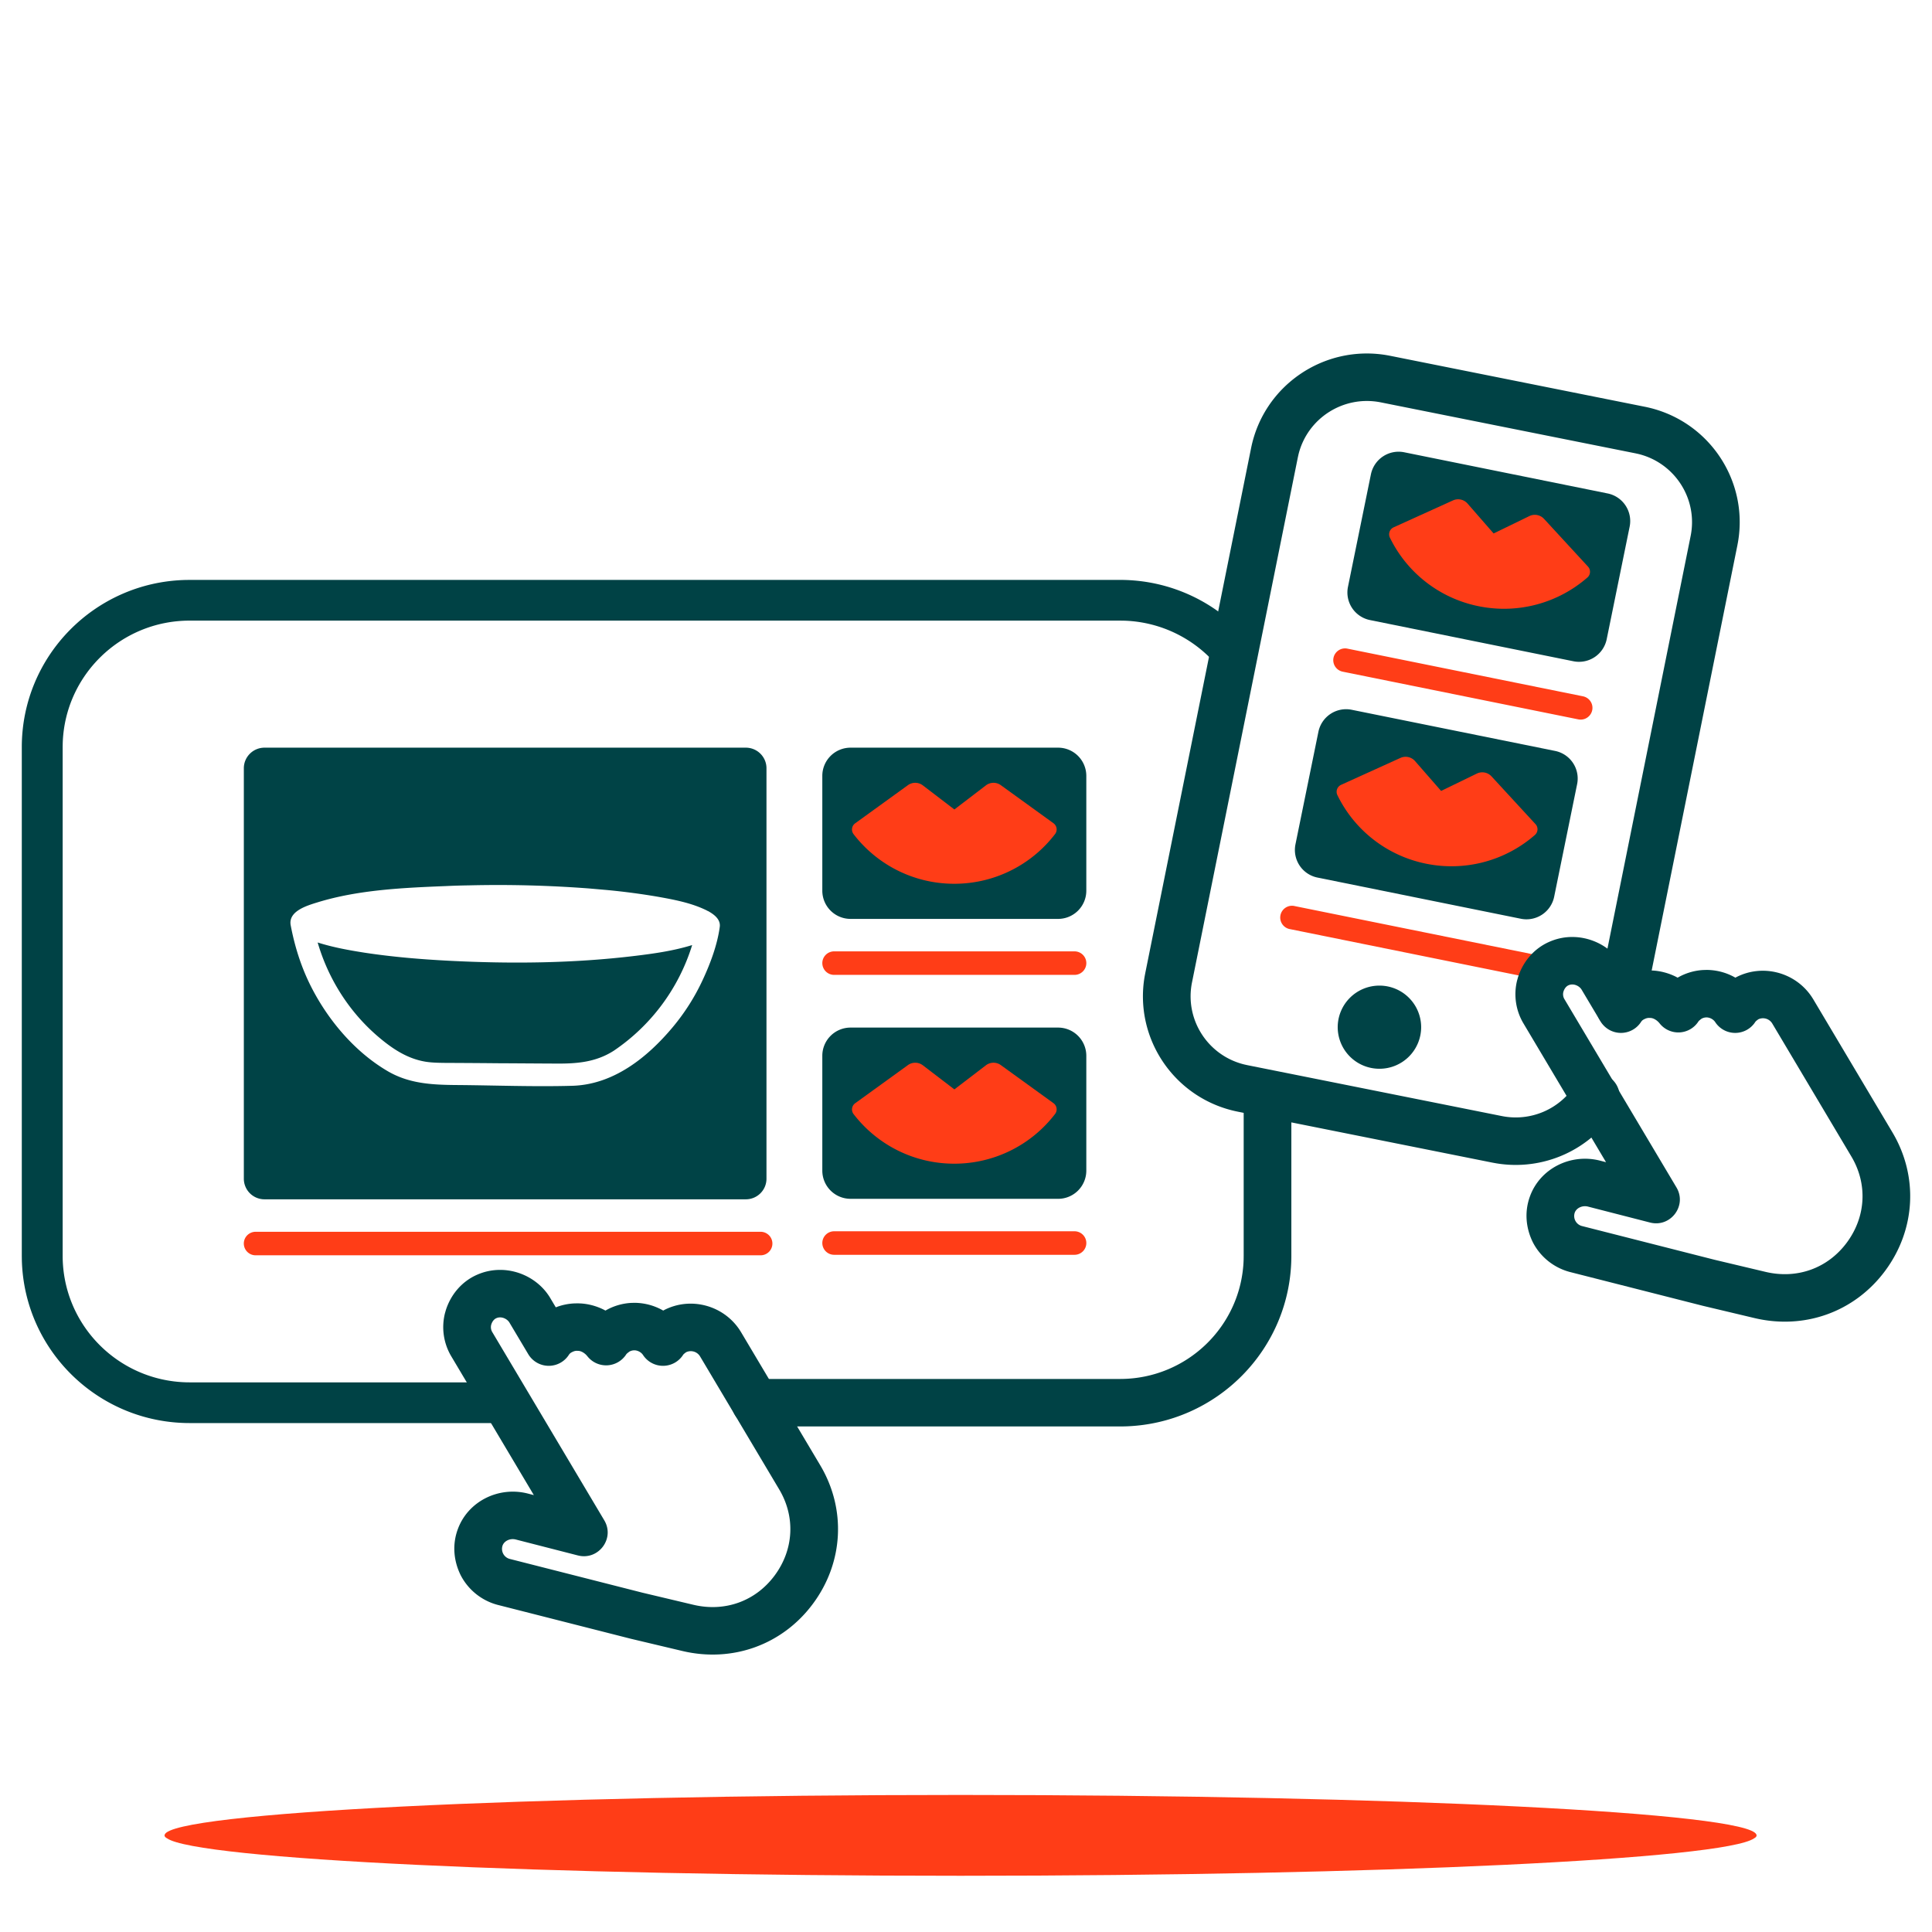
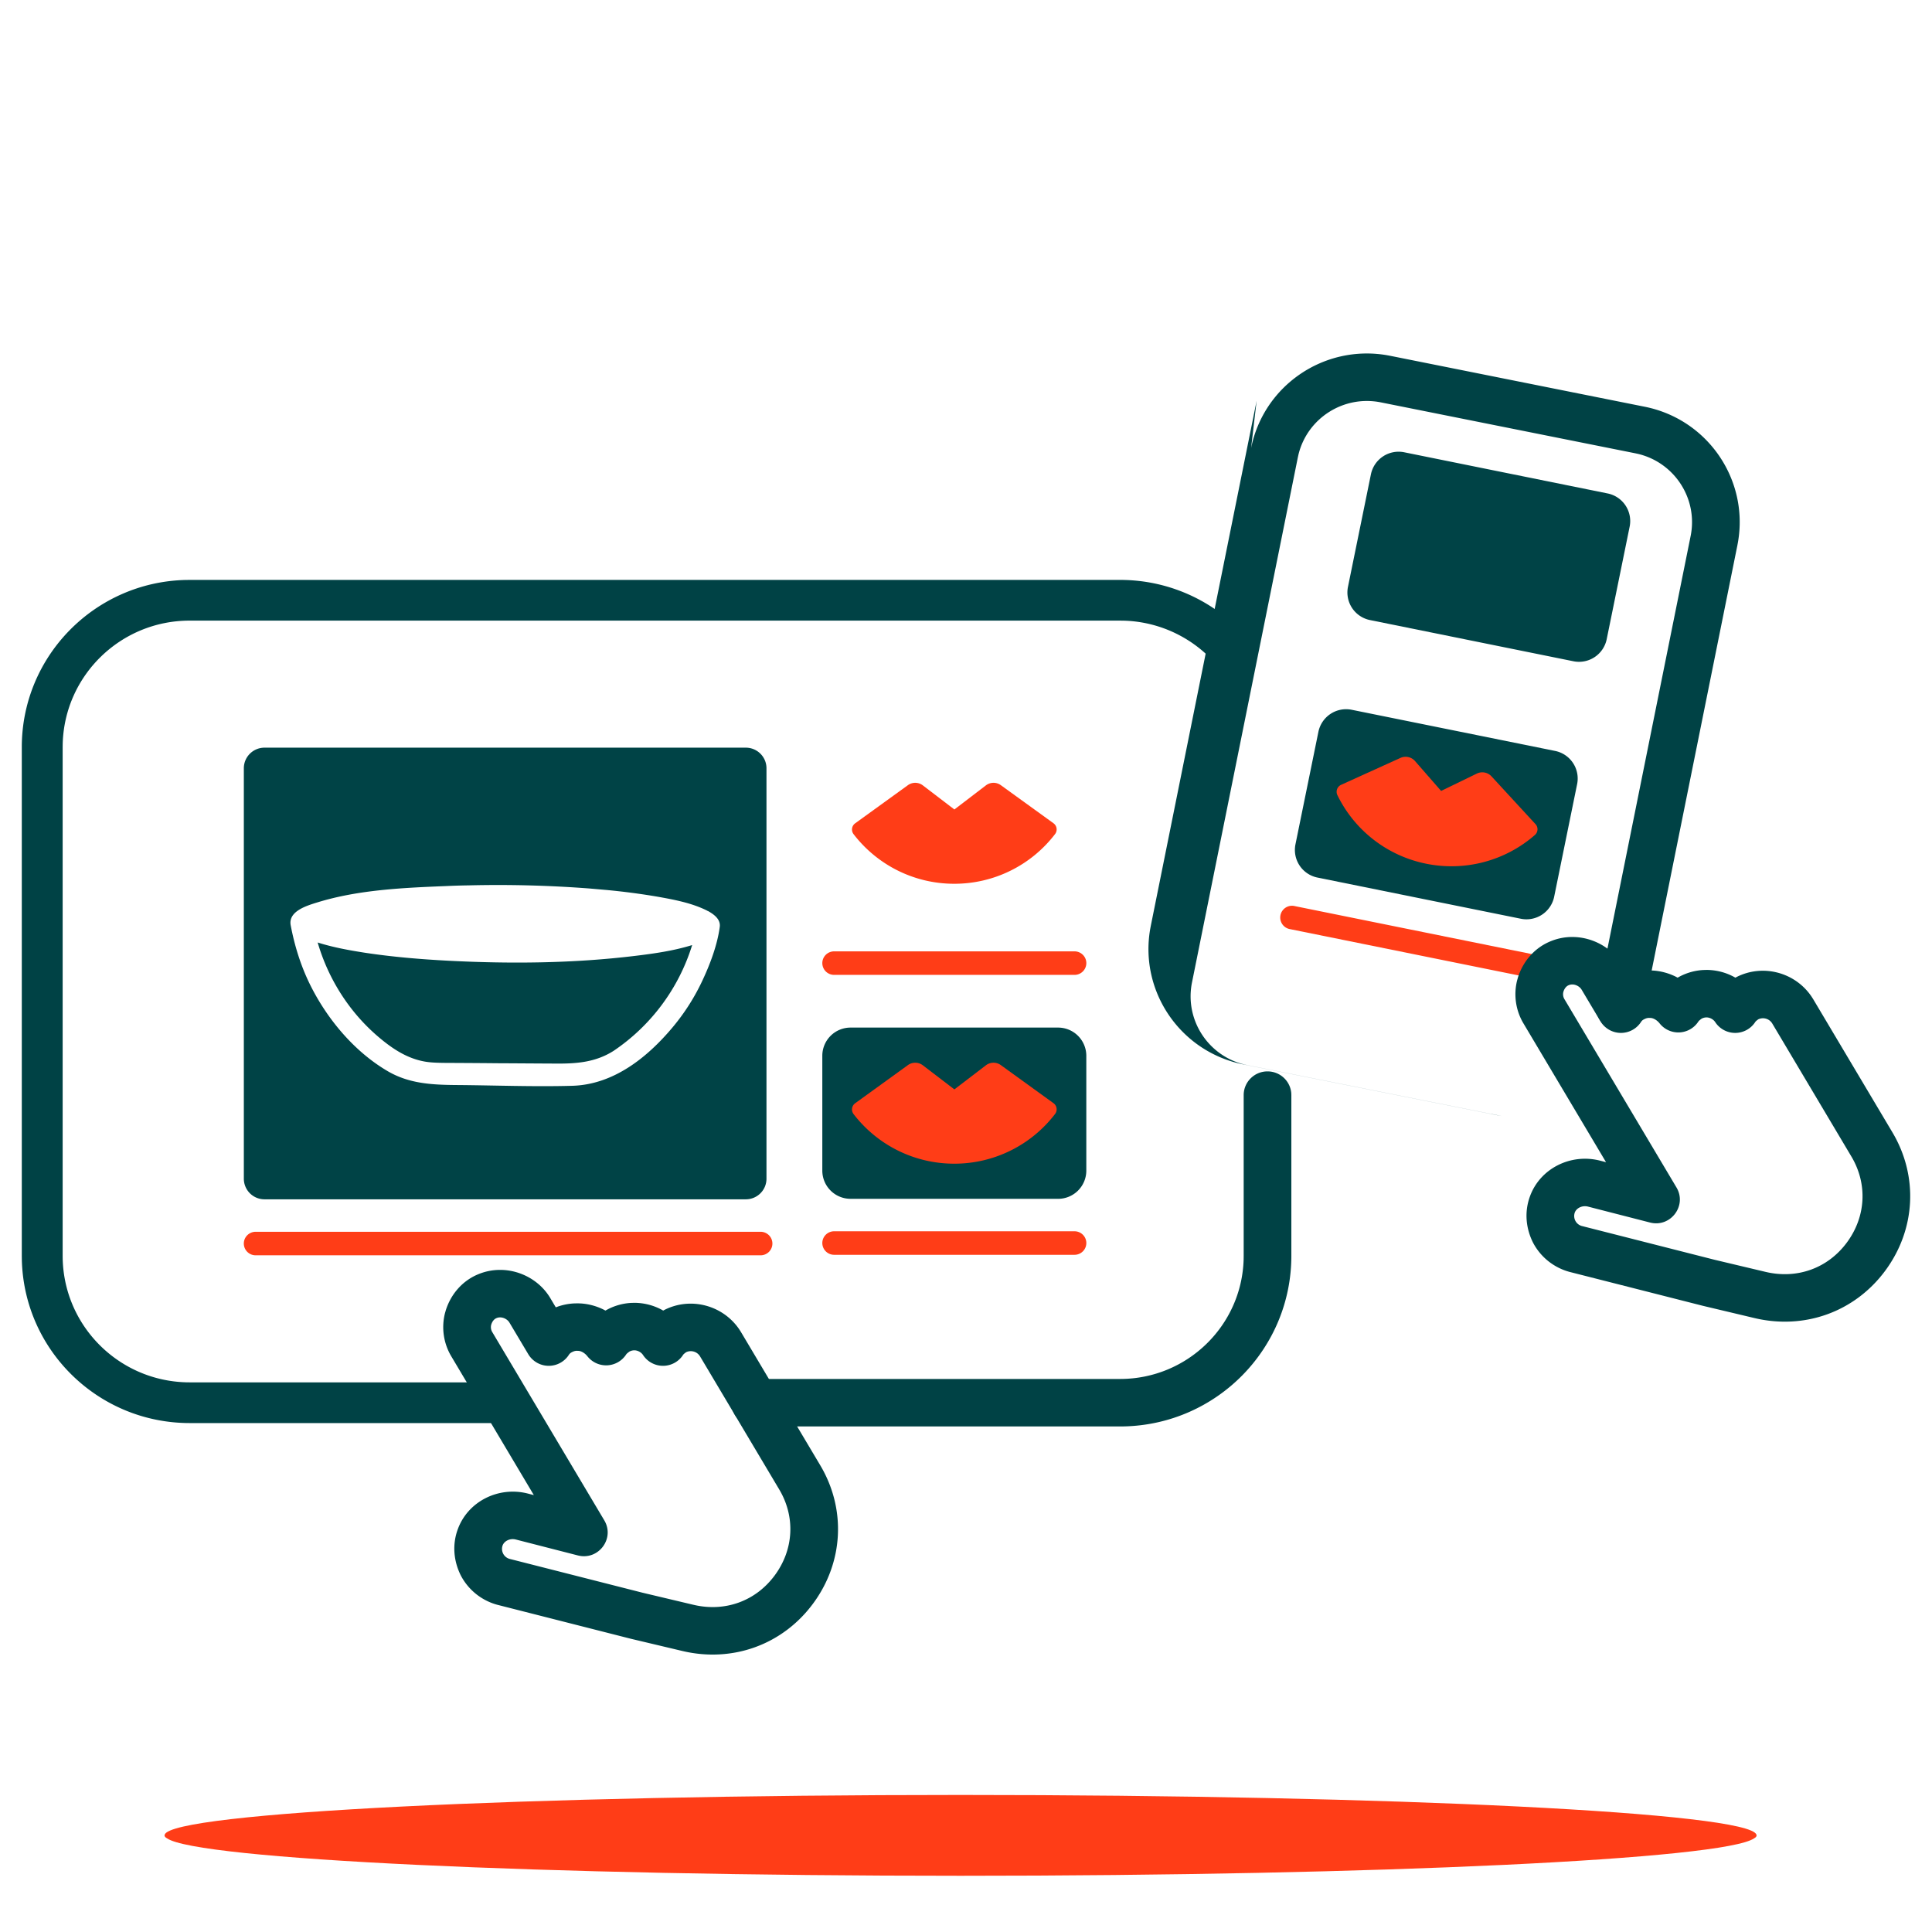
<svg xmlns="http://www.w3.org/2000/svg" width="139" height="139" viewBox="0 0 139 139">
  <defs>
    <filter x="-19%" y="-19%" width="138%" height="138%" filterUnits="objectBoundingBox" id="3zhczarhaa">
      <feOffset dy="10" in="SourceAlpha" result="shadowOffsetOuter1" />
      <feGaussianBlur stdDeviation="10" in="shadowOffsetOuter1" result="shadowBlurOuter1" />
      <feColorMatrix values="0 0 0 0 0 0 0 0 0 0 0 0 0 0 0 0 0 0 0.049 0" in="shadowBlurOuter1" result="shadowMatrixOuter1" />
      <feMerge>
        <feMergeNode in="shadowMatrixOuter1" />
        <feMergeNode in="SourceGraphic" />
      </feMerge>
    </filter>
  </defs>
  <g filter="url(#3zhczarhaa)" transform="translate(-83 -83)" fill="none" fill-rule="evenodd">
    <path d="M174.193 150.082c.9 0 1.638.69 1.71 1.568l.005.14v11.559c0 6.682-5.357 12.117-12.025 12.275l-.3.004h-26.24a1.712 1.712 0 0 1-1.716-1.708c0-.897.693-1.632 1.574-1.703l.141-.006h26.241c4.827 0 8.755-3.83 8.892-8.605l.003-.257V151.79c0-.944.768-1.708 1.715-1.708zM163.583 114.722c3.669 0 7.07 1.641 9.35 4.414a1.46 1.46 0 0 1-.205 2.061 1.474 1.474 0 0 1-2.069-.205 9.128 9.128 0 0 0-6.768-3.336l-.308-.005H96.648c-4.96 0-8.996 3.935-9.136 8.843l-.004.263v36.592c0 4.941 3.95 8.963 8.875 9.103l.265.004h22.799c.811 0 1.47.655 1.47 1.464 0 .761-.583 1.387-1.329 1.458l-.141.006H96.648c-6.572 0-11.918-5.229-12.076-11.738l-.004-.297v-36.592c0-6.547 5.248-11.874 11.782-12.031l.298-.004h66.935z" fill="#004245" fill-rule="nonzero" />
-     <path d="M173.012 105.235c.908-4.503 5.244-7.448 9.758-6.682l.25.046 18.317 3.665c4.519.904 7.476 5.225 6.707 9.722l-.046.25-6.767 33.567a1.715 1.715 0 0 1-2.019 1.339 1.71 1.71 0 0 1-1.366-1.866l.022-.146 6.767-33.567c.538-2.666-1.138-5.263-3.764-5.903l-.21-.046-18.315-3.665c-2.676-.535-5.283 1.134-5.925 3.75l-.046.209-7.615 37.775c-.537 2.665 1.138 5.262 3.764 5.902l.21.047 18.316 3.664a5.081 5.081 0 0 0 5.31-2.29 1.718 1.718 0 0 1 2.36-.55 1.705 1.705 0 0 1 .553 2.353 8.515 8.515 0 0 1-8.621 3.888l-.277-.05-18.318-3.666c-4.519-.905-7.475-5.224-6.706-9.721l.047-.25 7.614-37.775z" fill="#004245" fill-rule="nonzero" />
+     <path d="M173.012 105.235c.908-4.503 5.244-7.448 9.758-6.682l.25.046 18.317 3.665c4.519.904 7.476 5.225 6.707 9.722l-.046.25-6.767 33.567a1.715 1.715 0 0 1-2.019 1.339 1.71 1.71 0 0 1-1.366-1.866l.022-.146 6.767-33.567c.538-2.666-1.138-5.263-3.764-5.903l-.21-.046-18.315-3.665c-2.676-.535-5.283 1.134-5.925 3.75l-.046.209-7.615 37.775c-.537 2.665 1.138 5.262 3.764 5.902l.21.047 18.316 3.664l-.277-.05-18.318-3.666c-4.519-.905-7.475-5.224-6.706-9.721l.047-.25 7.614-37.775z" fill="#004245" fill-rule="nonzero" />
    <path d="M209.38 205.044c0 .076-.042.144-.18.218-2.157 1.503-26.895 2.693-57.091 2.693s-54.935-1.19-57.09-2.693c-.14-.074-.182-.142-.182-.218 0-.012 0-.03.014-.05.518-1.582 25.957-2.854 57.258-2.854 31.3 0 56.74 1.272 57.258 2.855.013.018.013.037.013.05" fill="#FF3D17" />
-     <path d="M159.123 139.111h-14.927a2.03 2.03 0 0 1-2.034-2.025v-8.268a2.03 2.03 0 0 1 2.034-2.026h14.927a2.03 2.03 0 0 1 2.033 2.026v8.268a2.03 2.03 0 0 1-2.033 2.025" fill="#004346" />
    <path d="M160.307 143.139h-17.296a.848.848 0 0 1-.848-.846c0-.467.38-.846.848-.846h17.296c.47 0 .85.379.85.846 0 .467-.38.846-.85.846M137.721 163.314h-36.329a.848.848 0 0 1-.85-.846c0-.467.381-.846.85-.846h36.33c.468 0 .849.38.849.846 0 .468-.38.846-.85.846" fill="#FF3D17" />
    <path d="M102.03 126.792h34.628c.822 0 1.487.664 1.487 1.482v29.53c0 .82-.665 1.482-1.487 1.482H102.03a1.485 1.485 0 0 1-1.487-1.482v-29.53c0-.818.666-1.482 1.487-1.482" fill="#004346" />
    <path d="M127.132 148.613c-1.307.827-2.688.92-4.18.907-1.4-.006-2.806-.018-4.211-.024-1.246-.013-2.49-.019-3.729-.025-.47-.006-.934-.012-1.399-.086-1.307-.216-2.372-.926-3.357-1.759-2.111-1.783-3.634-4.183-4.402-6.818 1.108.353 2.272.562 3.418.741 2 .302 4.013.469 6.032.574 4.452.228 8.966.185 13.394-.352 1.375-.166 2.768-.364 4.1-.777a14.25 14.25 0 0 1-5.666 7.62m6.793-10.076c-.013-.006-.025 0-.037-.006-.013-.012-.019-.019-.032-.025-1.114-.555-2.402-.79-3.615-1.005a49.064 49.064 0 0 0-3.58-.469l-1.27-.111a86.627 86.627 0 0 0-8.676-.223 50.02 50.02 0 0 0-1.622.05c-3.071.123-6.322.266-9.27 1.178-.762.235-2.1.636-1.908 1.647.273 1.438.7 2.832 1.338 4.153 1.226 2.53 3.22 4.936 5.678 6.361 1.511.87 3.115.956 4.8.975 2.811.018 5.648.135 8.459.055 2.96-.092 5.381-2.036 7.202-4.207a15.4 15.4 0 0 0 2.155-3.388c.551-1.178 1.065-2.542 1.238-3.843.069-.55-.433-.907-.86-1.142" fill="#FFF" />
    <path d="M158.794 132.23c.251.181.302.533.114.778a9.118 9.118 0 0 1-7.251 3.576c-2.953 0-5.58-1.4-7.246-3.57a.549.549 0 0 1 .114-.779l3.796-2.745a.902.902 0 0 1 1.074.015l2.269 1.734 2.268-1.734a.9.9 0 0 1 1.075-.014l3.787 2.738z" fill="#FF3D17" />
    <path d="M159.123 159.25h-14.927a2.03 2.03 0 0 1-2.034-2.025v-8.268a2.03 2.03 0 0 1 2.034-2.026h14.927a2.03 2.03 0 0 1 2.033 2.026v8.268a2.03 2.03 0 0 1-2.033 2.026" fill="#004346" />
    <path d="M160.307 163.278h-17.296a.848.848 0 0 1-.848-.846c0-.467.38-.846.848-.846h17.296c.47 0 .85.38.85.846 0 .468-.38.846-.85.846M158.794 152.369c.251.181.302.533.114.778a9.118 9.118 0 0 1-7.251 3.576c-2.953 0-5.58-1.4-7.246-3.57a.549.549 0 0 1 .114-.778l3.796-2.745a.902.902 0 0 1 1.074.014l2.269 1.734 2.268-1.734a.9.9 0 0 1 1.075-.014l3.787 2.739z" fill="#FF3D17" />
-     <path d="M185.247 146.901a2.997 2.997 0 0 1-3.002 2.992 2.997 2.997 0 0 1-3.002-2.992 2.997 2.997 0 0 1 3.002-2.99 2.997 2.997 0 0 1 3.002 2.99" fill="#004346" />
    <path d="M118.983 164.364c-.588 0-1.14.119-1.676.356-1.078.478-1.873 1.413-2.232 2.545l-.064.225a4.104 4.104 0 0 0 .466 3.107l5.931 9.97-.457-.118c-2.107-.525-4.287.58-5.013 2.57-.405 1.092-.312 2.276.217 3.332a4.2 4.2 0 0 0 2.636 2.11l9.598 2.442 3.7.878c3.607.856 7.21-.444 9.401-3.4 2.2-2.964 2.404-6.81.515-9.974l-5.7-9.582-.115-.18c-1.192-1.755-3.513-2.354-5.388-1.401l-.088.047-.09-.052a4.194 4.194 0 0 0-1.986-.506l-.246.007a4.159 4.159 0 0 0-1.654.453l-.18.097-.11-.059a4.315 4.315 0 0 0-1.627-.451l-.247-.01-.265.006a4.215 4.215 0 0 0-1.237.25l-.084.033-.36-.604c-.733-1.289-2.163-2.091-3.645-2.091zm0 3.417c.265 0 .547.158.678.388l1.346 2.26a1.718 1.718 0 0 0 2.928.035.518.518 0 0 1 .146-.144c.179-.103.297-.135.43-.135l.122.006c.162.013.37.115.547.295l.084.096a1.718 1.718 0 0 0 2.8-.155l.04-.043.09-.075.086-.063-.036.02a.745.745 0 0 1 .394-.116c.238 0 .495.137.626.338a1.718 1.718 0 0 0 2.891-.024l.019-.023a.954.954 0 0 1 .09-.08l.095-.071-.032.016a.78.78 0 0 1 1.036.275l5.694 9.57c1.182 1.98 1.056 4.338-.325 6.2-1.373 1.85-3.575 2.645-5.849 2.106l-3.672-.872-9.558-2.432a.746.746 0 0 1-.494-.96c.119-.326.532-.536.948-.432l4.466 1.146c1.48.38 2.683-1.214 1.903-2.525l-8.046-13.522a.69.69 0 0 1-.085-.566c.072-.228.206-.386.356-.452a.634.634 0 0 1 .282-.061z" fill="#004245" fill-rule="nonzero" />
    <path d="m196.197 120.574-14.628-2.962a2.026 2.026 0 0 1-1.588-2.389l1.652-8.101a2.034 2.034 0 0 1 2.398-1.582l14.628 2.961a2.026 2.026 0 0 1 1.588 2.389l-1.652 8.103a2.033 2.033 0 0 1-2.398 1.581" fill="#004346" />
-     <path d="m196.552 124.756-16.948-3.431a.847.847 0 0 1-.664-.998.85.85 0 0 1 1.002-.66l16.949 3.43c.46.094.756.54.663.998a.85.85 0 0 1-1.002.661M197.25 113.765c.21.228.19.582-.043.785a9.128 9.128 0 0 1-7.82 2.066 9.1 9.1 0 0 1-6.389-4.935.55.55 0 0 1 .267-.741l4.27-1.937a.9.9 0 0 1 1.05.227l1.876 2.15 2.57-1.25a.901.901 0 0 1 1.056.2l3.164 3.435z" fill="#FF3D17" />
    <path d="m192.418 139.1-14.628-2.962a2.026 2.026 0 0 1-1.587-2.389l1.652-8.102a2.034 2.034 0 0 1 2.397-1.581l14.629 2.96a2.026 2.026 0 0 1 1.587 2.39l-1.652 8.102a2.033 2.033 0 0 1-2.398 1.582" fill="#004346" />
    <path d="m192.774 143.282-16.949-3.432a.847.847 0 1 1 .338-1.658l16.949 3.431a.847.847 0 1 1-.338 1.659M193.472 132.29c.21.228.19.583-.044.786a9.128 9.128 0 0 1-7.82 2.065 9.1 9.1 0 0 1-6.388-4.935.55.55 0 0 1 .266-.74l4.27-1.937a.9.9 0 0 1 1.05.227l1.877 2.149 2.569-1.249a.901.901 0 0 1 1.056.2l3.164 3.435z" fill="#FF3D17" />
    <path d="M196.122 140.412c-.588 0-1.14.12-1.676.357-1.078.478-1.873 1.413-2.232 2.545l-.064.225a4.104 4.104 0 0 0 .466 3.107l5.932 9.97-.458-.119c-2.106-.524-4.287.58-5.013 2.57-.404 1.093-.312 2.277.217 3.333a4.2 4.2 0 0 0 2.636 2.11l9.598 2.441 3.7.879c3.607.855 7.21-.444 9.402-3.4 2.198-2.964 2.403-6.81.515-9.974l-5.7-9.582-.116-.18c-1.192-1.756-3.513-2.354-5.388-1.401l-.087.046-.091-.051a4.194 4.194 0 0 0-1.986-.506l-.246.007a4.159 4.159 0 0 0-1.654.452l-.18.098-.11-.06a4.315 4.315 0 0 0-1.626-.45l-.248-.011-.265.007a4.215 4.215 0 0 0-1.237.25l-.085.033-.36-.605c-.731-1.288-2.162-2.09-3.644-2.09zm0 3.417c.265 0 .547.158.678.388l1.346 2.26a1.718 1.718 0 0 0 2.928.035.518.518 0 0 1 .146-.143c.179-.103.297-.135.43-.135l.122.005c.19.015.442.152.632.391a1.718 1.718 0 0 0 2.8-.154l.04-.043.09-.076.083-.061-.034.018a.745.745 0 0 1 .394-.115c.238 0 .495.137.626.338a1.718 1.718 0 0 0 2.891-.025l.02-.022a.955.955 0 0 1 .089-.08l.095-.072-.032.017a.78.78 0 0 1 1.037.275l5.693 9.57c1.182 1.98 1.056 4.338-.325 6.2-1.372 1.85-3.575 2.645-5.849 2.106l-3.672-.872-9.558-2.432a.746.746 0 0 1-.494-.96c.119-.327.533-.536.948-.433l4.466 1.147c1.48.38 2.683-1.215 1.903-2.525l-8.046-13.522a.69.69 0 0 1-.085-.567c.073-.227.207-.385.356-.451a.634.634 0 0 1 .282-.062z" fill="#004245" fill-rule="nonzero" />
  </g>
</svg>